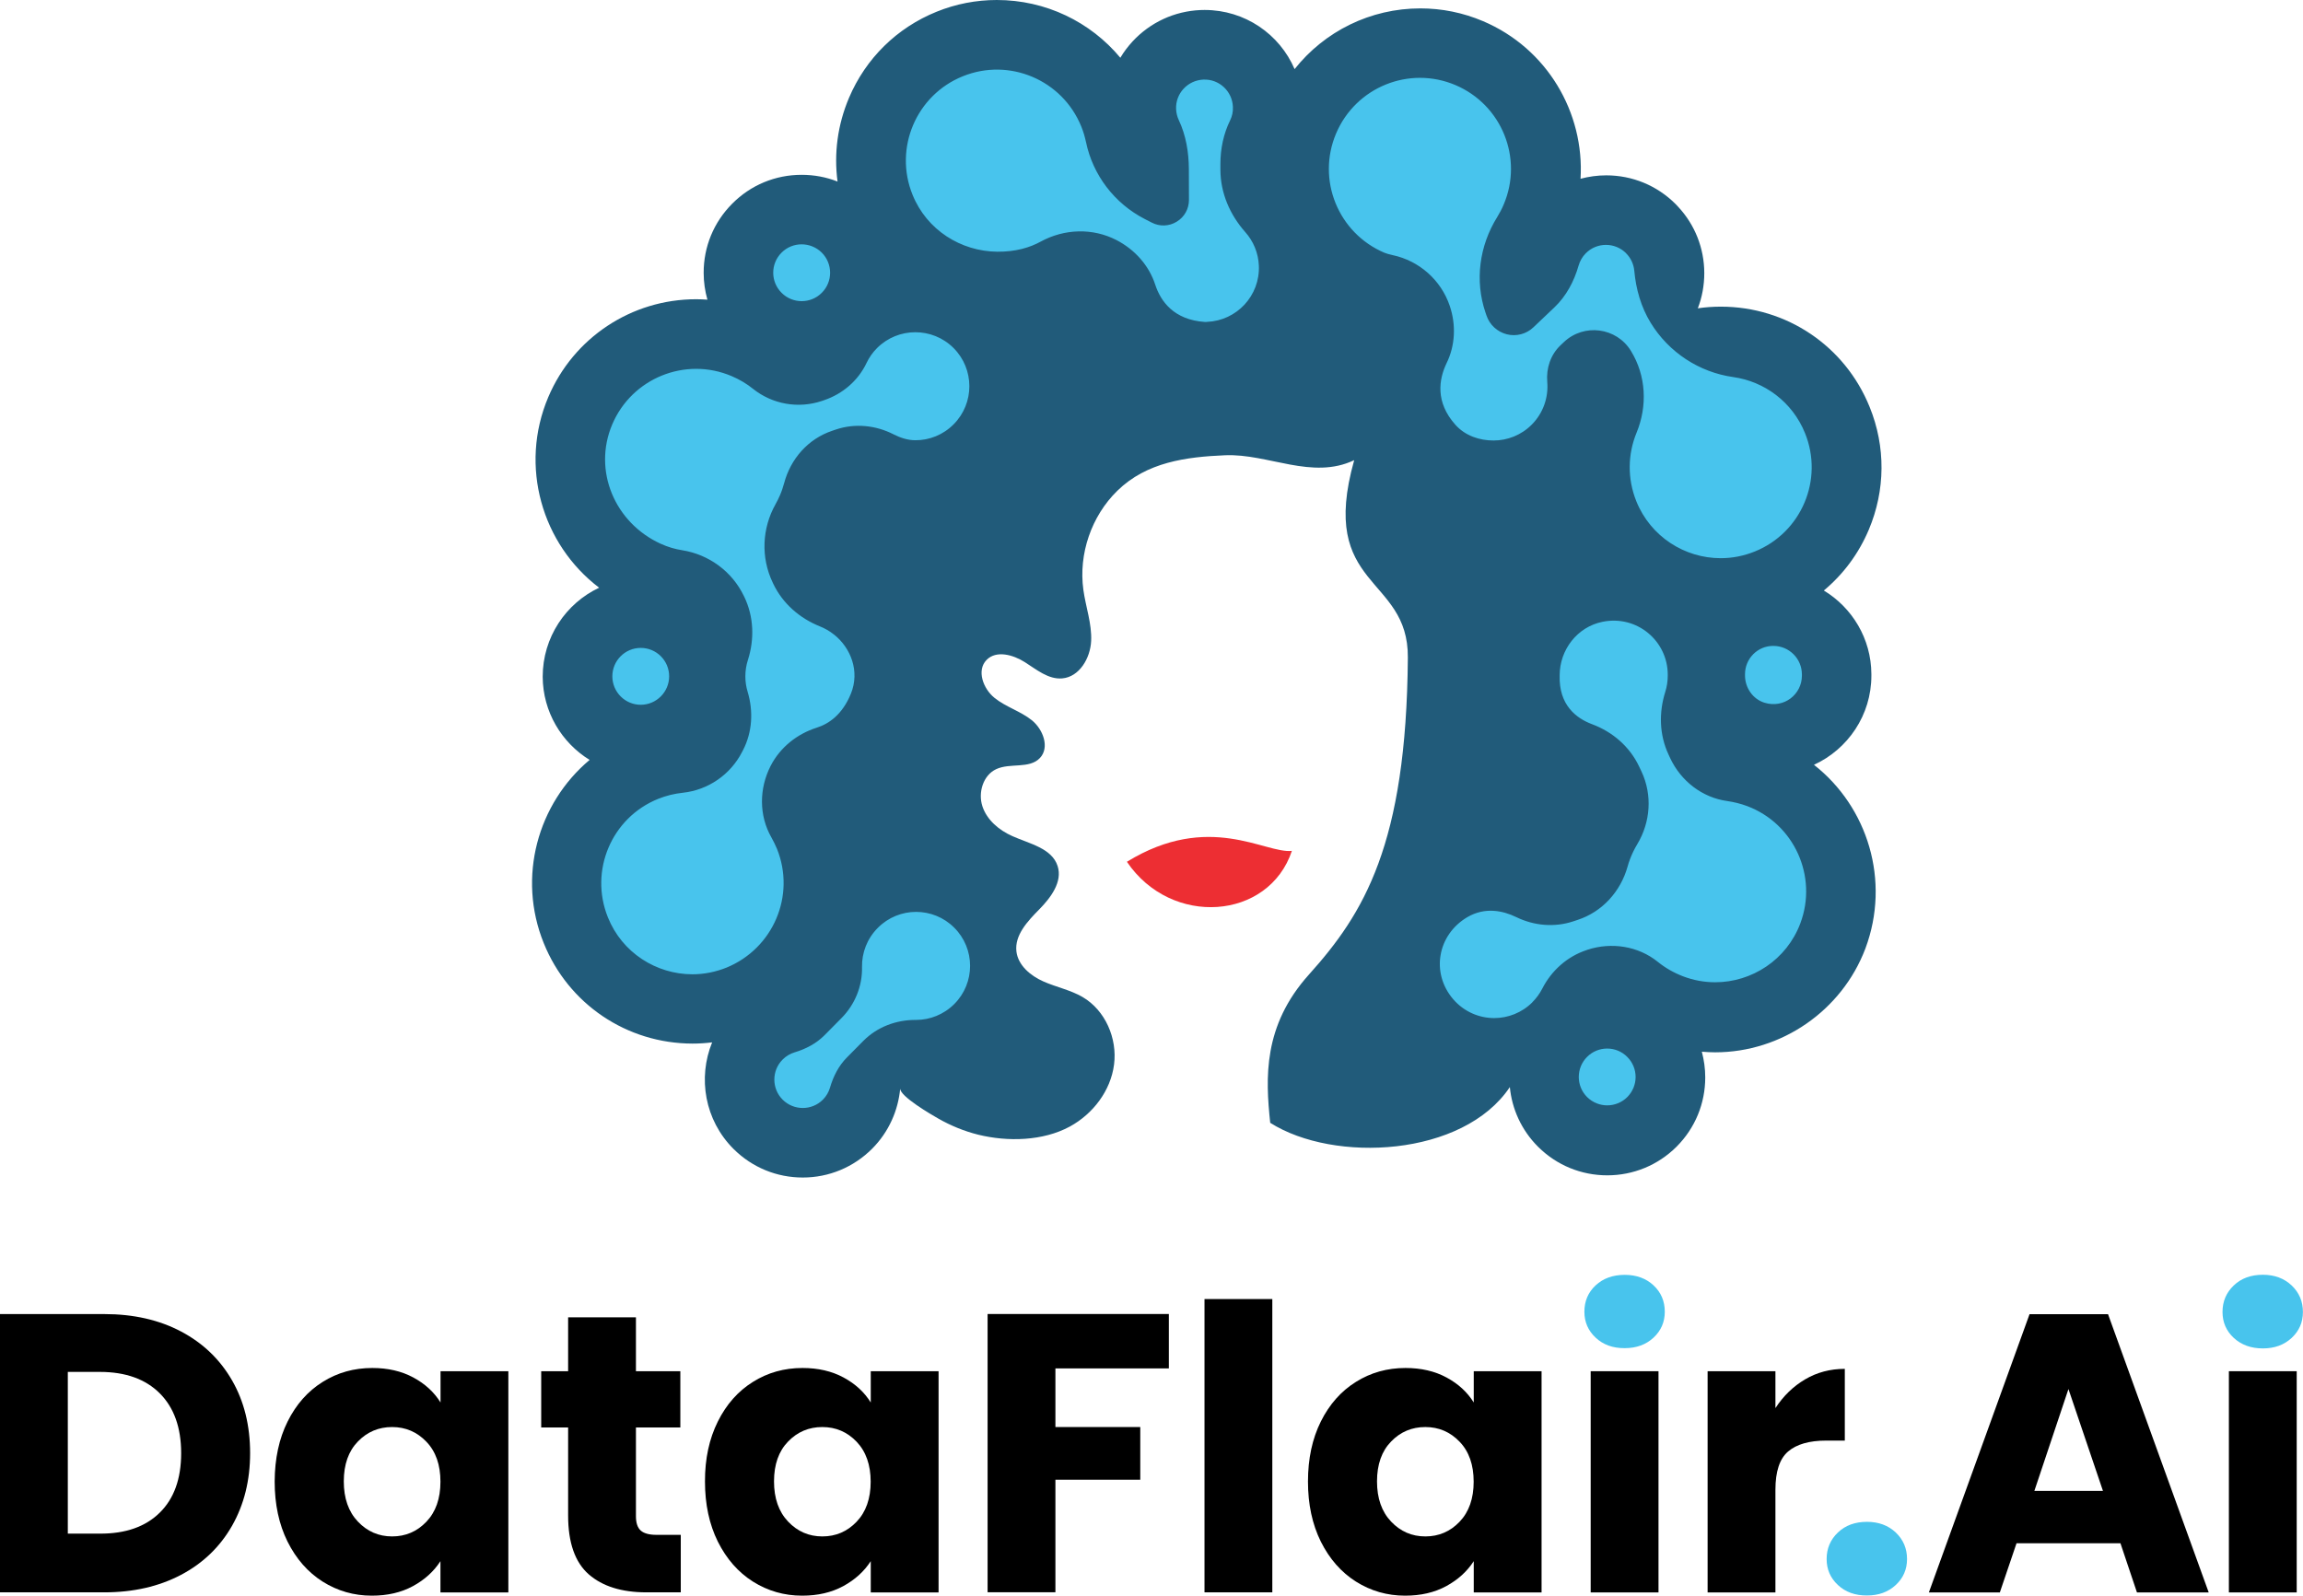
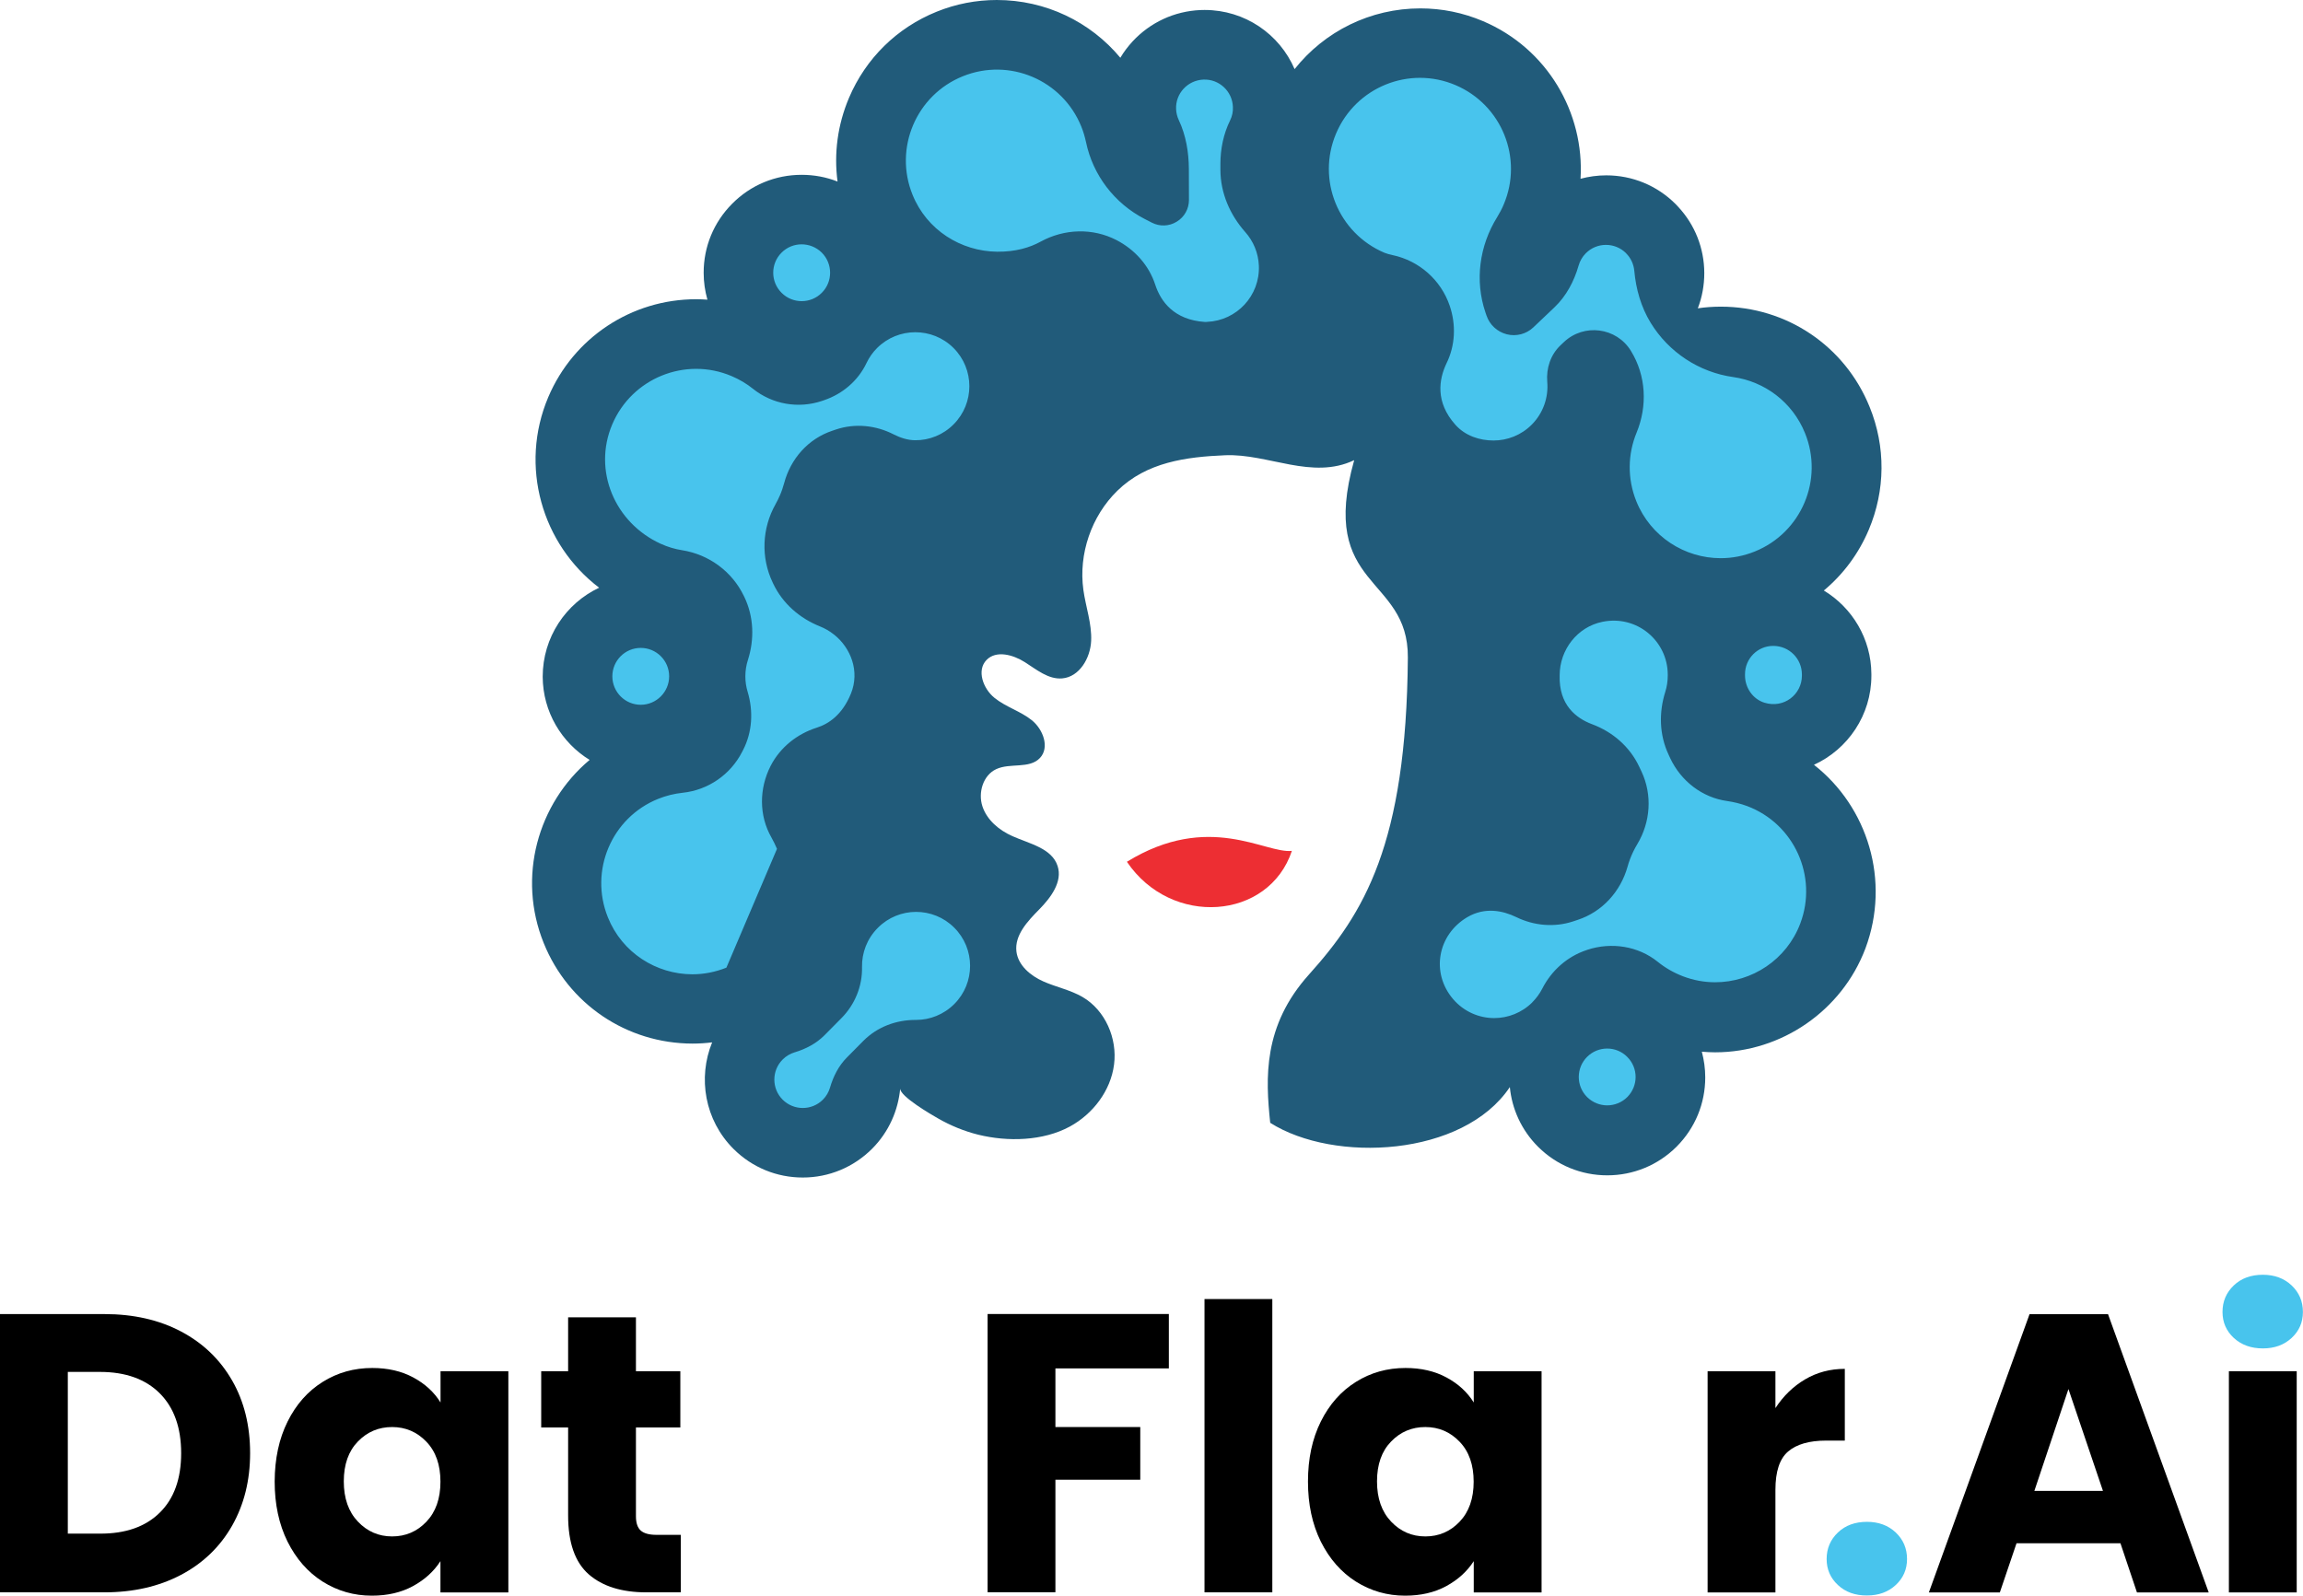
<svg xmlns="http://www.w3.org/2000/svg" version="1.1" id="Слой_1" x="0px" y="0px" viewBox="0 0 2635.3 1826.3" style="enable-background:new 0 0 2635.3 1826.3;" xml:space="preserve">
  <style type="text/css">
	.st0{fill:#215B7A;}
	.st1{fill:#ED2E33;}
	.st2{fill:#48C4ED;}
</style>
  <g>
    <g>
      <path class="st0" d="M2075.7,875.4c38.7-17.7,65.7-56.8,65.7-102v-1.9c-0.2-40.5-22-76-54.4-95.6c22.2-18.5,39.8-42.1,51.4-69.5    c19.1-45.2,19.5-95.1,1-140.6C2111.2,396,2044.4,351,1969.2,351c-8.9,0-17.7,0.6-26.4,1.9c4.9-12.7,7.4-26.4,7.4-40.4    c-0.1-28.3-10.6-55-29.7-75.6c-1.1-1.2-2.1-2.3-3.3-3.5c-21.2-21.1-49.3-32.7-79.2-32.7c-10.1,0-20,1.4-29.4,3.9    c4.6-75.5-38.1-149.2-111.6-180.4c-22.9-9.7-47-14.6-71.7-14.6c-57.1,0-109.6,26.2-143.9,69.5c-17.2-40-56.8-67.7-103-67.7    c-1.5,0-3,0-4.8,0.1c-29.8,1.3-57.4,14.1-77.7,36c-5.3,5.8-10,12-13.9,18.6C1247.7,24.9,1196.5,0,1140.6,0    c-23.6,0-46.8,4.5-68.8,13.4c-45.5,18.4-81.1,53.4-100.3,98.6c-13,30.7-17.4,63.6-13.1,95.8c-12.9-5.1-26.8-7.7-41.1-7.7    c-30.1,0-58.3,11.7-79.5,33.1c-21.1,21.2-32.7,49.3-32.6,79.2c0,10.5,1.5,20.7,4.3,30.6c-4.3-0.3-8.6-0.5-12.9-0.5    c-73.9,0-140.3,43.9-169.2,112c-33.5,79-7.2,168.6,58.2,218.2c-38.1,17.9-64.6,56.8-64.6,101.9c0.2,40.2,21.7,75.5,53.7,95.2    c-59.4,49.8-83.1,134.1-52.5,209.7c28.1,69.7,94.9,114.9,170.3,115c0,0,0.1,0,0.1,0c7.5,0,14.9-0.5,22.3-1.4    c-16.6,40.6-8.5,89,24.4,121.9c0.1,0.1,0.2,0.2,0.3,0.3c21.2,21,49.2,32.5,79,32.5c29.9,0,58.1-11.7,79.4-33    c19.1-19.2,29.8-43.8,32.1-69c-0.8,8.9,36.2,30.3,43.4,34.4c14.3,8.2,29.9,14.6,46,18.6c33.5,8.2,73.9,7.4,104.8-9.4    c26.4-14.4,46.7-41,50.5-70.9c3.9-29.9-10-62.1-36-77.3c-13.9-8.1-30.1-11.3-44.8-17.8c-14.7-6.5-28.9-18.3-30.9-34.2    c-2.3-18.8,12.8-34.8,26.1-48.3s26.9-31.7,21-49.7c-6.6-20.4-32.2-25.4-51.8-34.2c-15.1-6.7-29-18.3-34.2-34    c-5.2-15.7,0.7-35.6,15.7-42.6c15.9-7.5,38.1,0,50.1-12.8c11.4-12.1,3.6-32.9-9.4-43.3c-13-10.4-29.8-15.1-42.7-25.6    s-20.6-31.4-9-43.3c11.1-11.4,30.4-6,43.8,2.5c13.4,8.5,27,20,42.8,18.6c19.7-1.7,32.2-23.2,33.1-42.9s-6.2-38.9-8.9-58.4    c-5.7-41.1,9.2-84.5,38.9-113.5c33.6-32.8,78.6-38.7,123.3-40.6c49.1-2.1,99.6,28.6,147.7,5.6c-41.6,147.7,62.1,131.5,61.4,225.9    c-1.6,214.3-50.5,293.1-113.1,362.8c-52.8,58.7-49.8,118.5-44.4,169.8c73,46.3,220.8,38.9,274.2-40.9    c2.4,24.9,13.2,49.2,32.2,68.2c0.1,0.1,0.2,0.2,0.3,0.3c21.2,21,49.2,32.5,79,32.5c29.8,0,57.9-11.6,79-32.5    c0.1-0.1,0.3-0.3,0.4-0.4c21.1-21.2,32.7-49.3,32.7-79.2c0-10.1-1.4-19.9-3.9-29.4c5,0.4,10.1,0.7,15.2,0.7    c76,0,145.1-47.7,172-118.9C2163.5,1008,2137.2,923.6,2075.7,875.4z" />
      <path class="st1" d="M1289.5,986.4c94.1-57.8,158.4-9,188.8-12.5C1451.9,1053.2,1340.3,1061.6,1289.5,986.4z" />
-       <path class="st2" d="M1091.9,1061.8c24.2,24.1,24.2,63.3,0.1,87.4c-12.1,12.1-27.9,18.2-43.7,18.2c-0.1,0-0.2,0-0.3,0    c-22.5-0.1-44.2,8-60.1,24l-18.7,18.9c-9.5,9.5-15.6,21.6-19.4,34.5c-1.5,5.1-4.2,9.9-8.2,13.9c-6.3,6.3-14.6,9.5-23,9.5    c-8.3,0-16.7-3.2-23-9.5c-12.7-12.7-12.7-33.3,0-46c4-4,8.7-6.7,13.7-8.2c12.7-3.8,24.6-10,34-19.4l19.5-19.7    c15.4-15.5,24.1-36.6,23.6-58.5c-0.3-16.2,5.7-32.5,18.1-44.9C1028.6,1037.7,1067.8,1037.7,1091.9,1061.8z M1665.4,486.2    c11.3,12.7,27.8,18,43.6,18c15.9,0,31.8-6.1,43.8-18.2c13.3-13.4,19.2-31.4,17.7-48.9c-1.3-15.6,3.8-31.1,15.2-41.9l3.8-3.6    c23-21.8,60.3-16.9,76.8,10.1l0.1,0.2c17.3,28.2,18.9,62.8,6.3,93.4c-10,24.3-10.8,52.4-0.2,78.6c16.4,40.5,55.4,65,96.5,65    c13.1,0,26.3-2.5,39.1-7.7c53.3-21.6,79-82.3,57.3-135.6c-14.5-35.7-46.5-59-82-64c-39.2-5.5-73.9-28.4-94.6-62.2l0,0    c-11-18-16.8-38.5-18.7-59.5c-0.7-7.3-3.8-14.5-9.5-20.1c0.1,0,0.1,0,0.1,0c-12.8-12.7-33.4-12.7-46.1,0.1c-4,4-6.7,8.9-8.2,14    c-5.2,18.1-14.1,35-27.8,48l-24,22.8c-8.1,7.7-19.7,10.7-30.5,7.9l0,0c-10.8-2.8-19.5-10.8-23.1-21.4l-1.2-3.5    c-12.4-36.5-7-76.4,13.4-109.2c2.8-4.6,5.4-9.4,7.5-14.5c22.5-53-2.3-114.1-55.2-136.6c-53-22.5-114.1,2.3-136.6,55.3    c-22.5,53,2.3,114.1,55.3,136.6c2.4,1,5.7,1.9,9.4,2.7c30.4,6.5,55.3,28.5,65.3,58v0c7.4,21.7,6.4,45.6-3.8,66.1    C1646.6,434.2,1642.1,460.1,1665.4,486.2z M1396.5,194.5l0-6.8c0-17.3,3.5-34.4,11.1-49.9c2.3-4.7,3.5-9.9,3.2-15.5    c-0.7-18-15.9-32-33.8-31.2c-18,0.8-32,15.9-31.2,33.8c0.2,4.5,1.3,8.8,3.1,12.6c8.2,17.4,11.4,36.7,11.5,55.9l0.1,35.6    c0,10-5.2,19.4-13.8,24.6l-0.3,0.2c-8.6,5.3-19.4,5.7-28.4,1l-8.2-4.2c-34.5-17.8-59.2-50.1-67.1-88c-1.3-6-3-11.9-5.4-17.8    c-21.6-53.3-82.3-79.1-135.6-57.5c-53.3,21.5-79.1,82.3-57.5,135.6c16.4,40.6,55.5,64.7,96.7,65.2c21.2,0.2,37.5-4.7,50-11.6    c27-14.7,59.4-15.8,86.7-1.7l0,0c20.7,10.7,37.1,28.8,44.3,51c6.2,19,21.2,40.3,56.8,42.7c0.8,0.1,1.7,0,2.5-0.1    c34.1-1.4,60.7-30.1,59.3-64.3c-0.6-14.8-6.4-28.2-15.6-38.5C1407.3,245.7,1396.6,220.9,1396.5,194.5z M1816.1,1209.7    c-12.7,12.7-12.7,33.3,0,46c6.4,6.3,14.7,9.5,23,9.5c8.3,0,16.7-3.2,23-9.5c12.7-12.8,12.7-33.3-0.1-46    C1849.4,1197,1828.8,1197,1816.1,1209.7z M765.7,774.1c0-18-14.6-32.5-32.5-32.5c-18,0-32.5,14.6-32.5,32.6    c0.1,18,14.6,32.5,32.6,32.5C751.2,806.6,765.7,792,765.7,774.1z M1996.8,771.9c0,0.3,0,0.7,0,1v0.2c0,14,8.8,27,22.2,31.2    c22.4,7,42.9-9.6,42.9-30.9c0-0.3,0-0.5,0-0.8c0-0.3,0-0.6,0-0.8c-0.1-18-14.7-32.5-32.7-32.5    C2011.2,739.2,1996.7,753.9,1996.8,771.9z M917.4,344.7c8.3,0,16.7-3.2,23-9.6c12.7-12.7,12.6-33.3-0.1-46    c-12.8-12.6-33.4-12.6-46,0.1c-12.7,12.7-12.7,33.3,0.1,46C900.8,341.6,909.1,344.7,917.4,344.7z M1999.4,922.7    c-7.5-2.8-15.2-4.7-22.8-5.8c-28.7-3.9-53.1-22.9-65.4-49.1l-1.9-4.1c-10.6-22.6-11.2-48.1-3.7-71.9c1.8-5.8,2.8-12.1,2.8-18.5    c0-0.1,0-0.3,0-0.5c0-0.3,0-0.5,0-0.7c-0.1-38.3-35-68.4-74.6-60.4c-28.9,5.8-49.1,32-49.1,61.4v0.2c-0.9,33.3,18.4,48.6,37,55.6    c23.7,8.8,43.4,25.9,54.1,48.8l2.6,5.5c12.5,26.7,10.3,57.8-4.9,83.1c-3.2,5.3-6,11-8.3,17.1c-1.1,2.8-2,5.7-2.8,8.6    c-8,28.5-29,51.7-57.1,60.9l-5.4,1.8c-21.4,7-44.6,4.9-64.9-5c-15.3-7.4-35.7-11.8-56,0.1c-34,20.1-41.9,63.6-16.3,93.7    c12.4,14.5,29.8,21.8,47.1,21.8c15.8,0,31.7-6.1,43.7-18.1c0-0.1,0-0.1,0-0.1c4.7-4.7,8.4-9.9,11.3-15.5    c10.6-20.8,28.7-36.9,50.9-44.2l0.8-0.3c27.5-9,58.1-4.3,80.6,13.9c8.4,6.8,18.1,12.4,28.8,16.5c12.1,4.6,24.5,6.8,36.7,6.8    c42.1,0,81.8-25.7,97.5-67.4C2080.3,1003.1,2053.1,943,1999.4,922.7z M889.1,971.6L889.1,971.6c-1.9-4.5-4-8.8-6.3-12.9    c-14.5-25.2-14.2-56.2-1-82l0.1-0.2c10.9-21.1,30.1-36.4,52.7-43.6c13.9-4.4,29.2-14.9,39-38.7c10.7-26.1-0.4-52.8-18.9-67.6    c-5.5-4.4-11.1-7.5-16.4-9.6c-23.2-9.3-42.6-26.1-53.4-48.7l-0.7-1.5c-13.7-28.6-12.3-62,3.2-89.6c1.9-3.3,3.5-6.7,5.1-10.3    c2-4.6,3.5-9.3,4.8-13.9c7.4-27.9,27.5-50.7,54.9-59.9l4.4-1.5c21.8-7.3,45.5-4.9,66,5.6c7.5,3.8,16,6.7,24.8,6.7    c15.9,0.1,31.8-6.1,43.8-18.2c24.1-24.2,24-63.3-0.1-87.4c-24.2-24.1-63.4-24-87.5,0.1c-5.1,5.1-9.1,10.9-12,17    c-9.6,20.3-27.4,35.5-48.7,42.7l-2.3,0.8c-27,9.1-56.8,3.9-79-13.9c-7.2-5.8-15.4-10.7-24.4-14.5c-52.9-22.5-114.1,2.3-136.6,55.2    c-22.5,53,2.9,112.6,55.2,136.6c8.7,4,17.1,6.3,24.8,7.5c30.7,4.9,57.2,24.4,70.6,52.4l0.6,1.2c10.8,22.6,11.6,48.3,4,72.1    c-1.9,5.9-2.9,12.2-2.9,18.7c0,6.1,0.9,12,2.6,17.6c6.7,22.3,5.4,46.2-5.3,66.9l-1.1,2.1c-13.3,25.9-38.8,43.5-67.8,46.6    c-9.5,1-19,3.3-28.2,7c-53.3,21.5-79,82.2-57.5,135.6c16.3,40.6,55.4,65.1,96.6,65.2c13,0,26.2-2.5,39-7.6    C884.9,1085.6,910.6,1025,889.1,971.6z" />
+       <path class="st2" d="M1091.9,1061.8c24.2,24.1,24.2,63.3,0.1,87.4c-12.1,12.1-27.9,18.2-43.7,18.2c-0.1,0-0.2,0-0.3,0    c-22.5-0.1-44.2,8-60.1,24l-18.7,18.9c-9.5,9.5-15.6,21.6-19.4,34.5c-1.5,5.1-4.2,9.9-8.2,13.9c-6.3,6.3-14.6,9.5-23,9.5    c-8.3,0-16.7-3.2-23-9.5c-12.7-12.7-12.7-33.3,0-46c4-4,8.7-6.7,13.7-8.2c12.7-3.8,24.6-10,34-19.4l19.5-19.7    c15.4-15.5,24.1-36.6,23.6-58.5c-0.3-16.2,5.7-32.5,18.1-44.9C1028.6,1037.7,1067.8,1037.7,1091.9,1061.8z M1665.4,486.2    c11.3,12.7,27.8,18,43.6,18c15.9,0,31.8-6.1,43.8-18.2c13.3-13.4,19.2-31.4,17.7-48.9c-1.3-15.6,3.8-31.1,15.2-41.9l3.8-3.6    c23-21.8,60.3-16.9,76.8,10.1l0.1,0.2c17.3,28.2,18.9,62.8,6.3,93.4c-10,24.3-10.8,52.4-0.2,78.6c16.4,40.5,55.4,65,96.5,65    c13.1,0,26.3-2.5,39.1-7.7c53.3-21.6,79-82.3,57.3-135.6c-14.5-35.7-46.5-59-82-64c-39.2-5.5-73.9-28.4-94.6-62.2l0,0    c-11-18-16.8-38.5-18.7-59.5c-0.7-7.3-3.8-14.5-9.5-20.1c0.1,0,0.1,0,0.1,0c-12.8-12.7-33.4-12.7-46.1,0.1c-4,4-6.7,8.9-8.2,14    c-5.2,18.1-14.1,35-27.8,48l-24,22.8c-8.1,7.7-19.7,10.7-30.5,7.9l0,0c-10.8-2.8-19.5-10.8-23.1-21.4l-1.2-3.5    c-12.4-36.5-7-76.4,13.4-109.2c2.8-4.6,5.4-9.4,7.5-14.5c22.5-53-2.3-114.1-55.2-136.6c-53-22.5-114.1,2.3-136.6,55.3    c-22.5,53,2.3,114.1,55.3,136.6c2.4,1,5.7,1.9,9.4,2.7c30.4,6.5,55.3,28.5,65.3,58v0c7.4,21.7,6.4,45.6-3.8,66.1    C1646.6,434.2,1642.1,460.1,1665.4,486.2z M1396.5,194.5l0-6.8c0-17.3,3.5-34.4,11.1-49.9c2.3-4.7,3.5-9.9,3.2-15.5    c-0.7-18-15.9-32-33.8-31.2c-18,0.8-32,15.9-31.2,33.8c0.2,4.5,1.3,8.8,3.1,12.6c8.2,17.4,11.4,36.7,11.5,55.9l0.1,35.6    c0,10-5.2,19.4-13.8,24.6l-0.3,0.2c-8.6,5.3-19.4,5.7-28.4,1l-8.2-4.2c-34.5-17.8-59.2-50.1-67.1-88c-1.3-6-3-11.9-5.4-17.8    c-21.6-53.3-82.3-79.1-135.6-57.5c-53.3,21.5-79.1,82.3-57.5,135.6c16.4,40.6,55.5,64.7,96.7,65.2c21.2,0.2,37.5-4.7,50-11.6    c27-14.7,59.4-15.8,86.7-1.7l0,0c20.7,10.7,37.1,28.8,44.3,51c6.2,19,21.2,40.3,56.8,42.7c0.8,0.1,1.7,0,2.5-0.1    c34.1-1.4,60.7-30.1,59.3-64.3c-0.6-14.8-6.4-28.2-15.6-38.5C1407.3,245.7,1396.6,220.9,1396.5,194.5z M1816.1,1209.7    c-12.7,12.7-12.7,33.3,0,46c6.4,6.3,14.7,9.5,23,9.5c8.3,0,16.7-3.2,23-9.5c12.7-12.8,12.7-33.3-0.1-46    C1849.4,1197,1828.8,1197,1816.1,1209.7z M765.7,774.1c0-18-14.6-32.5-32.5-32.5c-18,0-32.5,14.6-32.5,32.6    c0.1,18,14.6,32.5,32.6,32.5C751.2,806.6,765.7,792,765.7,774.1z M1996.8,771.9c0,0.3,0,0.7,0,1v0.2c0,14,8.8,27,22.2,31.2    c22.4,7,42.9-9.6,42.9-30.9c0-0.3,0-0.5,0-0.8c0-0.3,0-0.6,0-0.8c-0.1-18-14.7-32.5-32.7-32.5    C2011.2,739.2,1996.7,753.9,1996.8,771.9z M917.4,344.7c8.3,0,16.7-3.2,23-9.6c12.7-12.7,12.6-33.3-0.1-46    c-12.8-12.6-33.4-12.6-46,0.1c-12.7,12.7-12.7,33.3,0.1,46C900.8,341.6,909.1,344.7,917.4,344.7z M1999.4,922.7    c-7.5-2.8-15.2-4.7-22.8-5.8c-28.7-3.9-53.1-22.9-65.4-49.1l-1.9-4.1c-10.6-22.6-11.2-48.1-3.7-71.9c1.8-5.8,2.8-12.1,2.8-18.5    c0-0.1,0-0.3,0-0.5c0-0.3,0-0.5,0-0.7c-0.1-38.3-35-68.4-74.6-60.4c-28.9,5.8-49.1,32-49.1,61.4v0.2c-0.9,33.3,18.4,48.6,37,55.6    c23.7,8.8,43.4,25.9,54.1,48.8l2.6,5.5c12.5,26.7,10.3,57.8-4.9,83.1c-3.2,5.3-6,11-8.3,17.1c-1.1,2.8-2,5.7-2.8,8.6    c-8,28.5-29,51.7-57.1,60.9l-5.4,1.8c-21.4,7-44.6,4.9-64.9-5c-15.3-7.4-35.7-11.8-56,0.1c-34,20.1-41.9,63.6-16.3,93.7    c12.4,14.5,29.8,21.8,47.1,21.8c15.8,0,31.7-6.1,43.7-18.1c0-0.1,0-0.1,0-0.1c4.7-4.7,8.4-9.9,11.3-15.5    c10.6-20.8,28.7-36.9,50.9-44.2l0.8-0.3c27.5-9,58.1-4.3,80.6,13.9c8.4,6.8,18.1,12.4,28.8,16.5c12.1,4.6,24.5,6.8,36.7,6.8    c42.1,0,81.8-25.7,97.5-67.4C2080.3,1003.1,2053.1,943,1999.4,922.7z M889.1,971.6L889.1,971.6c-1.9-4.5-4-8.8-6.3-12.9    c-14.5-25.2-14.2-56.2-1-82l0.1-0.2c10.9-21.1,30.1-36.4,52.7-43.6c13.9-4.4,29.2-14.9,39-38.7c10.7-26.1-0.4-52.8-18.9-67.6    c-5.5-4.4-11.1-7.5-16.4-9.6c-23.2-9.3-42.6-26.1-53.4-48.7l-0.7-1.5c-13.7-28.6-12.3-62,3.2-89.6c1.9-3.3,3.5-6.7,5.1-10.3    c2-4.6,3.5-9.3,4.8-13.9c7.4-27.9,27.5-50.7,54.9-59.9l4.4-1.5c21.8-7.3,45.5-4.9,66,5.6c7.5,3.8,16,6.7,24.8,6.7    c15.9,0.1,31.8-6.1,43.8-18.2c24.1-24.2,24-63.3-0.1-87.4c-24.2-24.1-63.4-24-87.5,0.1c-5.1,5.1-9.1,10.9-12,17    c-9.6,20.3-27.4,35.5-48.7,42.7l-2.3,0.8c-27,9.1-56.8,3.9-79-13.9c-7.2-5.8-15.4-10.7-24.4-14.5c-52.9-22.5-114.1,2.3-136.6,55.2    c-22.5,53,2.9,112.6,55.2,136.6c8.7,4,17.1,6.3,24.8,7.5c30.7,4.9,57.2,24.4,70.6,52.4l0.6,1.2c10.8,22.6,11.6,48.3,4,72.1    c-1.9,5.9-2.9,12.2-2.9,18.7c0,6.1,0.9,12,2.6,17.6c6.7,22.3,5.4,46.2-5.3,66.9l-1.1,2.1c-13.3,25.9-38.8,43.5-67.8,46.6    c-9.5,1-19,3.3-28.2,7c-53.3,21.5-79,82.2-57.5,135.6c16.3,40.6,55.4,65.1,96.6,65.2c13,0,26.2-2.5,39-7.6    z" />
    </g>
    <g>
      <path d="M207.3,1524.1c25.1,13.3,44.5,32,58.3,56c13.8,24,20.6,51.8,20.6,83.2c0,31.2-6.9,58.8-20.6,83    c-13.8,24.2-33.3,43-58.5,56.3c-25.3,13.3-54.5,20-87.8,20H0v-318.5h119.3C152.9,1504.1,182.2,1510.8,207.3,1524.1z M182.8,1731.4    c16.3-16,24.5-38.7,24.5-68.1c0-29.3-8.2-52.2-24.5-68.5c-16.3-16.3-39.2-24.5-68.5-24.5H77.6v185.1h36.8    C143.7,1755.5,166.5,1747.5,182.8,1731.4z" />
      <path d="M329.1,1627.1c9.8-19.7,23.2-34.8,40.2-45.4c16.9-10.6,35.8-15.9,56.7-15.9c17.8,0,33.5,3.6,47,10.9    c13.5,7.3,23.8,16.8,31.1,28.6v-35.8h77.6v253.2H504v-35.8c-7.6,11.8-18.1,21.3-31.5,28.6c-13.5,7.3-29.1,10.9-47,10.9    c-20.6,0-39.3-5.4-56.3-16.1c-16.9-10.7-30.3-26-40.2-45.8c-9.8-19.8-14.7-42.7-14.7-68.7C314.4,1669.6,319.3,1646.8,329.1,1627.1    z M487.9,1650.2c-10.7-11.2-23.8-16.8-39.2-16.8c-15.4,0-28.5,5.5-39.2,16.6c-10.7,11-16.1,26.2-16.1,45.6    c0,19.4,5.4,34.7,16.1,46c10.7,11.3,23.8,17,39.2,17c15.4,0,28.5-5.6,39.2-16.8c10.7-11.2,16.1-26.5,16.1-45.8    C504,1676.7,498.7,1661.4,487.9,1650.2z" />
      <path d="M779,1756.8v65.8h-39.5c-28.1,0-50.1-6.9-65.8-20.6c-15.7-13.8-23.6-36.2-23.6-67.4v-100.7h-30.8v-64.4h30.8v-61.7h77.6    v61.7h50.8v64.4h-50.8v101.6c0,7.6,1.8,13,5.4,16.3c3.6,3.3,9.7,5,18.1,5H779z" />
-       <path d="M821.4,1627.1c9.8-19.7,23.2-34.8,40.2-45.4c16.9-10.6,35.8-15.9,56.7-15.9c17.8,0,33.5,3.6,47,10.9    c13.5,7.3,23.8,16.8,31.1,28.6v-35.8h77.6v253.2h-77.6v-35.8c-7.6,11.8-18.1,21.3-31.5,28.6c-13.5,7.3-29.1,10.9-47,10.9    c-20.6,0-39.3-5.4-56.3-16.1c-16.9-10.7-30.3-26-40.2-45.8c-9.8-19.8-14.7-42.7-14.7-68.7C806.6,1669.6,811.6,1646.8,821.4,1627.1    z M980.2,1650.2c-10.7-11.2-23.8-16.8-39.2-16.8c-15.4,0-28.5,5.5-39.2,16.6c-10.7,11-16.1,26.2-16.1,45.6    c0,19.4,5.4,34.7,16.1,46c10.7,11.3,23.8,17,39.2,17c15.4,0,28.5-5.6,39.2-16.8c10.7-11.2,16.1-26.5,16.1-45.8    C996.3,1676.7,990.9,1661.4,980.2,1650.2z" />
      <path d="M1337.5,1504.1v62.2h-129.8v67.1h97.1v60.3h-97.1v128.8h-77.6v-318.5H1337.5z" />
      <path d="M1455.9,1486.9v335.7h-77.6v-335.7H1455.9z" />
      <path d="M1511.4,1627.1c9.8-19.7,23.2-34.8,40.2-45.4c16.9-10.6,35.8-15.9,56.7-15.9c17.8,0,33.5,3.6,47,10.9    c13.5,7.3,23.8,16.8,31.1,28.6v-35.8h77.6v253.2h-77.6v-35.8c-7.6,11.8-18.1,21.3-31.5,28.6c-13.5,7.3-29.1,10.9-47,10.9    c-20.6,0-39.3-5.4-56.3-16.1c-16.9-10.7-30.3-26-40.2-45.8c-9.8-19.8-14.7-42.7-14.7-68.7    C1496.7,1669.6,1501.6,1646.8,1511.4,1627.1z M1670.2,1650.2c-10.7-11.2-23.8-16.8-39.2-16.8c-15.4,0-28.5,5.5-39.2,16.6    c-10.7,11-16.1,26.2-16.1,45.6c0,19.4,5.4,34.7,16.1,46c10.7,11.3,23.8,17,39.2,17c15.4,0,28.5-5.6,39.2-16.8    c10.7-11.2,16.1-26.5,16.1-45.8C1686.3,1676.7,1681,1661.4,1670.2,1650.2z" />
-       <path class="st2" d="M1825.9,1531.1c-8.6-8-12.9-17.9-12.9-29.7c0-12.1,4.3-22.2,12.9-30.2c8.6-8,19.7-12,33.3-12    c13.3,0,24.3,4,32.9,12c8.6,8,12.9,18.1,12.9,30.2c0,11.8-4.3,21.7-12.9,29.7c-8.6,8-19.6,12-32.9,12    C1845.6,1543.2,1834.5,1539.2,1825.9,1531.1z" />
-       <rect x="1820.2" y="1569.5" width="77.6" height="253.2" />
      <rect x="2550.5" y="1569.5" width="77.6" height="253.2" />
      <path d="M2065.6,1578.8c13.6-8,28.7-12,45.4-12v82.1h-21.3c-19.4,0-33.9,4.2-43.6,12.5c-9.7,8.3-14.5,22.9-14.5,43.8v117.5H1954    v-253.2h77.6v42.2C2040.7,1597.8,2052,1586.8,2065.6,1578.8z" />
      <path class="st2" d="M2103.1,1814.2c-8.6-8-12.9-17.9-12.9-29.7c0-12.1,4.3-22.2,12.9-30.4c8.6-8.2,19.7-12.2,33.3-12.2    c13.3,0,24.3,4.1,32.9,12.2c8.6,8.2,12.9,18.3,12.9,30.4c0,11.8-4.3,21.7-12.9,29.7c-8.6,8-19.6,12-32.9,12    C2122.9,1826.3,2111.7,1822.3,2103.1,1814.2z" />
      <path d="M2426.4,1766.4h-118.9l-19.1,56.3h-81.2l115.2-318.5h89.8l115.2,318.5h-82.1L2426.4,1766.4z M2406.4,1706.5l-39.5-116.6    l-39,116.6H2406.4z" />
      <path class="st2" d="M2556.1,1531.4c-8.6-8-12.9-17.9-12.9-29.7c0-12.1,4.3-22.2,12.9-30.4c8.6-8.2,19.7-12.2,33.3-12.2    c13.3,0,24.3,4.1,32.9,12.2c8.6,8.2,12.9,18.3,12.9,30.4c0,11.8-4.3,21.7-12.9,29.7c-8.6,8-19.6,12-32.9,12    C2575.9,1543.4,2564.8,1539.4,2556.1,1531.4z" />
    </g>
  </g>
</svg>